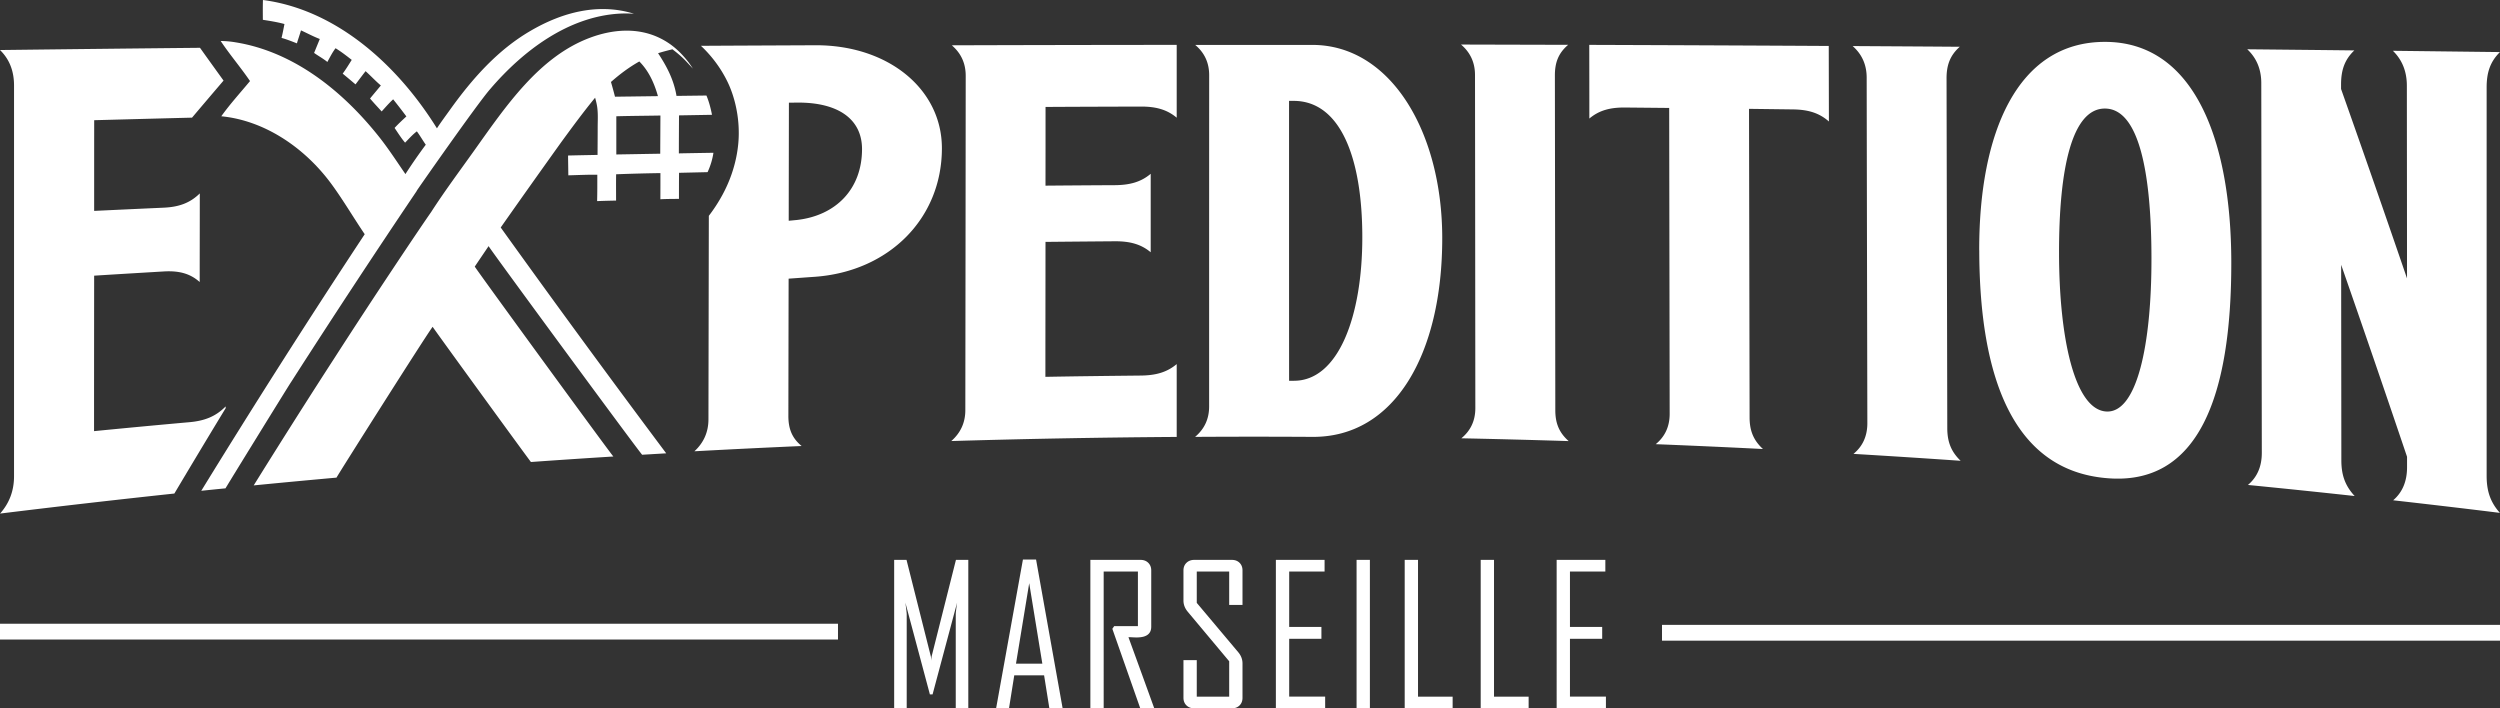
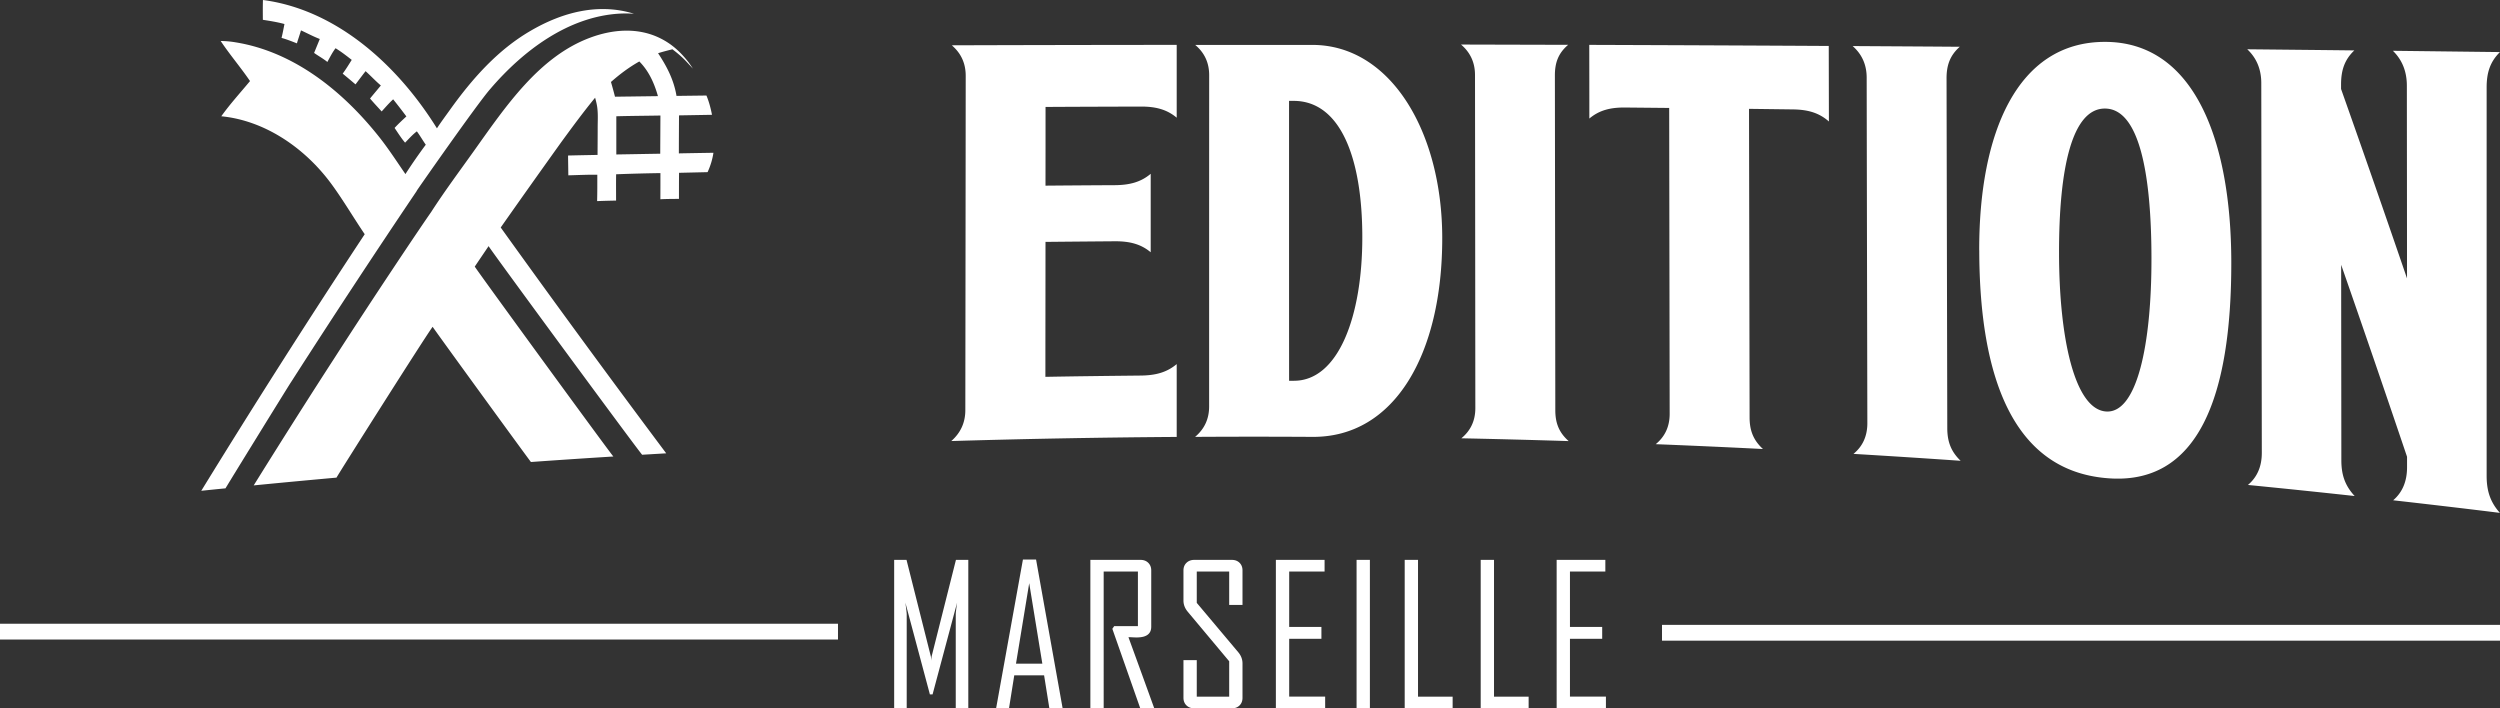
<svg xmlns="http://www.w3.org/2000/svg" width="300" height="85" fill="none">
  <rect width="100%" height="100%" fill="#333333" stroke="none" />
  <g fill="#fff" clip-path="url(#a)">
    <path d="M300 74.987H199.44v1.894H300v-1.894ZM100.559 74.85H0v1.894h100.559v-1.893ZM81.463 18.4c0-1.518.012-3.036.018-4.554l3.959-.069c-.155-.796-.356-1.563-.667-2.314-1.195.017-2.39.029-3.591.046-.328-1.94-1.155-3.526-2.213-5.124.57-.181 1.144-.324 1.719-.471.574.432 1.114.887 1.614 1.41l.85.915s-.338-.523-.51-.745c-.949-1.228-1.989-2.189-3.362-2.877-2.672-1.347-5.707-1.12-8.454-.097-6.143 2.28-10.154 8.262-13.992 13.647-1.707 2.394-3.477 4.77-5.092 7.272-1.35 1.928-6.683 9.871-11.665 17.615-4.988 7.7-9.632 15.194-9.632 15.194 3.31-.325 6.62-.637 9.936-.933 0-.085 10.516-16.711 11.533-18.099C53.3 41.19 63.712 55.49 63.712 55.44c3.293-.234 6.592-.455 9.89-.66-.85-1.035-16.63-22.676-16.63-22.79.551-.818 1.109-1.637 1.66-2.456 0 .137 17.522 23.967 18.424 25.036l2.89-.171a1676.87 1676.87 0 0 1-19.86-27.1c2.425-3.456 4.856-6.874 7.281-10.263 1.316-1.796 2.638-3.599 4.046-5.31.126.455.235.887.281 1.359.07.676.035 1.387.029 2.064 0 1.148-.011 2.291-.017 3.44-1.178.022-2.362.045-3.54.073l.034 2.377c1.155-.028 2.322-.09 3.477-.068 0 1.052.006 2.11-.023 3.162a101.07 101.07 0 0 1 2.276-.063c0-1.052-.012-2.104.005-3.156 1.77-.068 3.54-.114 5.316-.142 0 1.046 0 2.092-.006 3.139.742-.04 1.489-.04 2.23-.046 0-1.046 0-2.087.011-3.127 1.144-.028 2.287-.051 3.425-.08.34-.745.58-1.512.701-2.325-1.379.023-2.764.045-4.143.074l-.006-.006Zm-7.665-6.795c-.15-.591-.31-1.177-.483-1.768 1.074-.944 2.166-1.763 3.402-2.462 1.132 1.131 1.798 2.61 2.235 4.162-1.115.017-2.23.028-3.344.045-.604.006-1.207.018-1.816.023h.005Zm5.43 6.84c-1.758.029-3.517.063-5.27.091v-4.583c1.765-.05 3.529-.056 5.293-.09-.006 1.523-.017 3.053-.023 4.577v.005ZM114.155 52.925c1.121-.983 1.684-2.217 1.684-3.707.017-13.374.035-26.747.046-40.126 0-1.49-.557-2.707-1.672-3.656 8.999-.029 17.992-.046 26.991-.051v8.739c-1.195-1.007-2.557-1.342-4.315-1.336-3.81.011-7.614.022-11.424.045 0 3.15 0 6.3-.006 9.445 2.77-.023 5.539-.046 8.309-.057 1.759-.012 3.115-.353 4.316-1.365v9.416c-1.195-1-2.557-1.33-4.316-1.319-2.77.023-5.539.046-8.309.074 0 5.396-.012 10.798-.012 16.194 3.81-.069 7.626-.114 11.436-.154 1.758-.017 3.12-.364 4.321-1.376v8.74c-9.01.062-18.027.227-27.031.494h-.018ZM143.417 52.42c1.12-.945 1.678-2.156 1.678-3.634 0-13.254 0-26.514.006-39.768 0-1.478-.558-2.69-1.678-3.628h14.056c9.424 0 15.579 10.463 15.59 23.154.012 13.976-5.735 23.955-15.579 23.881-4.695-.028-9.384-.028-14.079 0l.006-.006Zm11.275-6.727h.557c5.362.023 8.235-7.745 8.229-17.229 0-9.552-2.643-16.353-8.235-16.358h-.557c0 11.195 0 22.391.006 33.587ZM175.362 52.595c1.121-.92 1.678-2.126 1.678-3.61-.011-13.328-.022-26.662-.04-39.99 0-1.484-.563-2.706-1.678-3.65l12.855.034c-1.195 1.018-1.591 2.166-1.591 3.662l.051 40.177c0 1.495.403 2.655 1.604 3.713a1219.08 1219.08 0 0 0-12.879-.336ZM190.706 5.385c9.58.034 19.165.074 28.744.13l.018 9.064c-1.201-1.063-2.558-1.427-4.316-1.45l-5.27-.068.069 37.01c0 1.518.403 2.712 1.604 3.81-4.287-.217-8.58-.41-12.867-.58 1.115-.916 1.672-2.127 1.672-3.634-.017-12.236-.04-24.472-.057-36.714l-5.27-.051c-1.758-.018-3.114.312-4.31 1.324 0-2.95-.005-5.896-.011-8.847l-.006.006ZM222.409 54.472c1.115-.91 1.673-2.144 1.673-3.685-.029-13.822-.058-27.645-.081-41.468 0-1.54-.563-2.808-1.684-3.792 4.287.028 8.569.051 12.855.085-1.195 1.058-1.591 2.257-1.586 3.815l.087 41.935c0 1.558.402 2.786 1.603 3.934-4.287-.301-8.574-.574-12.861-.83l-.006.006ZM237.506 30.05c-.029-13.987 4.5-25.052 15.119-25.024 10.62.017 15.108 11.69 15.131 26.4.023 16.137-3.942 26.963-15.027 25.946-11.091-.978-15.189-11.97-15.217-27.322h-.006Zm20.67.899c-.017-10.423-1.545-17.86-5.539-17.922-3.994-.063-5.574 7.187-5.551 17.416.017 10.155 1.873 18.644 5.62 18.934 3.746.29 5.488-8.074 5.47-18.428ZM269.75 58.196c1.115-.938 1.673-2.229 1.667-3.878-.023-14.783-.04-29.561-.063-44.345 0-1.649-.563-3.008-1.684-4.06 4.281.046 8.568.086 12.849.137-1.195 1.131-1.592 2.422-1.592 4.094v.534c2.644 7.466 5.282 15.04 7.914 22.727 0-7.704-.012-15.409-.018-23.114 0-1.7-.557-3.104-1.678-4.196l12.85.154c-1.196 1.171-1.598 2.502-1.598 4.23V57.1c0 1.734.397 3.116 1.592 4.446-4.27-.529-8.54-1.029-12.809-1.512 1.115-.956 1.672-2.286 1.666-3.986v-1.234a2486.994 2486.994 0 0 0-7.907-23.04c.006 7.819.017 15.642.023 23.46 0 1.678.402 3.009 1.598 4.288-4.276-.466-8.551-.91-12.827-1.33l.017.005Z" />
-     <path d="M97.876 5.43c-4.586.023-9.178.04-13.763.068.046.046.091.086.138.131.695.671 2.108 2.155 3.143 4.384.241.518 1.27 2.809 1.258 5.982 0 1.131-.149 4.071-1.976 7.42A19.048 19.048 0 0 1 85.06 25.9c-.018 8.136-.029 16.279-.046 24.416 0 1.523-.563 2.803-1.684 3.838 4.287-.234 8.58-.444 12.867-.632-1.196-.978-1.598-2.132-1.592-3.644.011-5.482.017-10.957.029-16.438 1.063-.074 2.132-.154 3.195-.228 8.872-.66 15.194-7.005 15.199-15.415.006-7.119-6.453-12.39-15.153-12.367Zm-2.27 20.97c-.322.029-.638.063-.96.091.006-4.725.017-9.444.023-14.17.322 0 .638-.005.96-.01 4.953-.046 7.821 1.978 7.815 5.594-.006 4.777-3.126 7.972-7.844 8.495h.006ZM0 61.63c6.97-.858 13.947-1.66 20.923-2.405 2.052-3.451 4.103-6.868 6.155-10.24v-.216c-1.207 1.234-2.569 1.734-4.333 1.893-3.822.341-7.643.7-11.459 1.075 0-6.22.006-12.436.012-18.656 2.781-.176 5.557-.341 8.338-.506 1.764-.102 3.126.199 4.327 1.268 0-3.542.012-7.09.012-10.633-1.207 1.188-2.569 1.632-4.333 1.712-2.782.125-5.563.255-8.344.386 0-3.627 0-7.255.005-10.883 3.828-.102 7.65-.204 11.476-.301h.259c1.264-1.495 2.529-2.98 3.787-4.452-.942-1.308-1.885-2.616-2.827-3.935-7.988.08-15.993.17-23.998.267 1.126 1.098 1.684 2.514 1.684 4.26V57.15c0 1.74-.563 3.23-1.678 4.48H0Z" />
    <path d="M50.013 22.886c0-.034 7.24-10.405 8.804-12.19C62.839 5.992 68.24 2 74.315 1.637a15.117 15.117 0 0 1 1.759.01C71.792.325 67.47 1.474 63.65 3.709c-3.914 2.28-6.96 5.702-9.672 9.495-.517.722-1.057 1.444-1.546 2.195C48.071 8.375 41.462 2.166 33.526.353A21.365 21.365 0 0 0 31.555 0c-.029.79-.017 1.58-.012 2.377.868.136 1.742.273 2.592.506-.11.557-.212 1.12-.35 1.666.632.176 1.235.415 1.844.654.155-.523.34-1.04.489-1.558.747.34 1.494.745 2.258 1.035-.23.557-.454 1.114-.684 1.671.517.37 1.104.683 1.592 1.086.305-.557.598-1.148.983-1.649.678.415 1.31.904 1.942 1.4-.35.55-.695 1.125-1.086 1.648.517.426 1.029.859 1.54 1.29.402-.534.799-1.063 1.207-1.586.626.558 1.195 1.183 1.833 1.718-.431.523-.868 1.04-1.299 1.563.454.535.931 1.04 1.397 1.553.448-.495.89-1.007 1.379-1.456.54.677 1.069 1.359 1.586 2.053-.483.449-.965.892-1.414 1.381.403.597.799 1.228 1.259 1.768.448-.46.908-.977 1.413-1.358.385.517.701 1.08 1.07 1.603a63.19 63.19 0 0 0-2.443 3.525c-1.023-1.484-2.006-3.008-3.126-4.423C41.089 10.866 35.22 6.209 28.29 5.083a11.398 11.398 0 0 0-1.81-.165c1.114 1.666 2.402 3.167 3.522 4.81-1.143 1.377-2.39 2.747-3.448 4.225 5.12.495 9.879 3.68 13.068 7.927 1.448 1.933 2.776 4.213 4.143 6.226a1120.503 1120.503 0 0 0-19.613 30.79c.972-.103 1.937-.2 2.908-.296.454-.78 7.856-12.776 7.856-12.731 5.034-7.852 10.068-15.5 15.107-22.977l-.011-.006ZM116.196 85h-1.506V73.719c0-.16.052-.625.161-1.399l-2.942 11.008h-.322l-2.942-11.008c.109.78.16 1.251.16 1.399V85H107.3V67.186h1.482l2.92 11.588c.017.062.028.233.046.512 0-.114.017-.285.046-.512l2.919-11.588h1.483V85ZM127.511 85h-1.587l-.632-3.963h-3.58L121.08 85h-1.54v-.045l3.212-17.815h1.575L127.516 85h-.005Zm-2.431-5.362-1.575-9.655-1.586 9.655h3.166-.005ZM138.51 85h-1.678l-3.351-9.541.219-.319h2.85v-6.555h-4.109V85h-1.597V67.186h6.028c.373 0 .684.12.919.352.236.233.357.54.357.91v6.76c0 .86-.581 1.286-1.747 1.286-.115 0-.282 0-.506-.017a10.757 10.757 0 0 0-.483-.017 2883.51 2883.51 0 0 1 3.098 8.534V85ZM149.1 83.738c0 .37-.115.676-.35.91-.236.233-.541.352-.914.352h-4.534c-.374 0-.684-.12-.925-.353-.242-.233-.362-.54-.362-.91v-4.52h1.597v4.384h3.891v-4.247l-4.971-5.942c-.345-.41-.517-.859-.517-1.353v-3.61c0-.37.12-.678.362-.91.241-.234.551-.353.925-.353h4.534c.373 0 .678.12.914.352.235.233.35.54.35.91v4.145h-1.597v-4.008h-3.891v3.758l4.994 5.942c.328.398.494.841.494 1.33v4.123ZM159.019 85h-5.914V67.186h5.845v1.398h-4.247v6.647h3.867v1.422h-3.867v6.943h4.316V85ZM164.387 85h-1.598V67.186h1.598V85ZM174.317 85h-5.753V67.186h1.598V83.6h4.155V85ZM183.436 85h-5.752V67.186h1.597V83.6h4.155V85ZM192.711 85h-5.913V67.186h5.844v1.398h-4.247v6.647h3.868v1.422h-3.868v6.943h4.316V85Z" />
  </g>
  <defs>
    <clipPath id="a">
      <path fill="#fff" d="M0 0h300v85H0z" />
    </clipPath>
  </defs>
</svg>